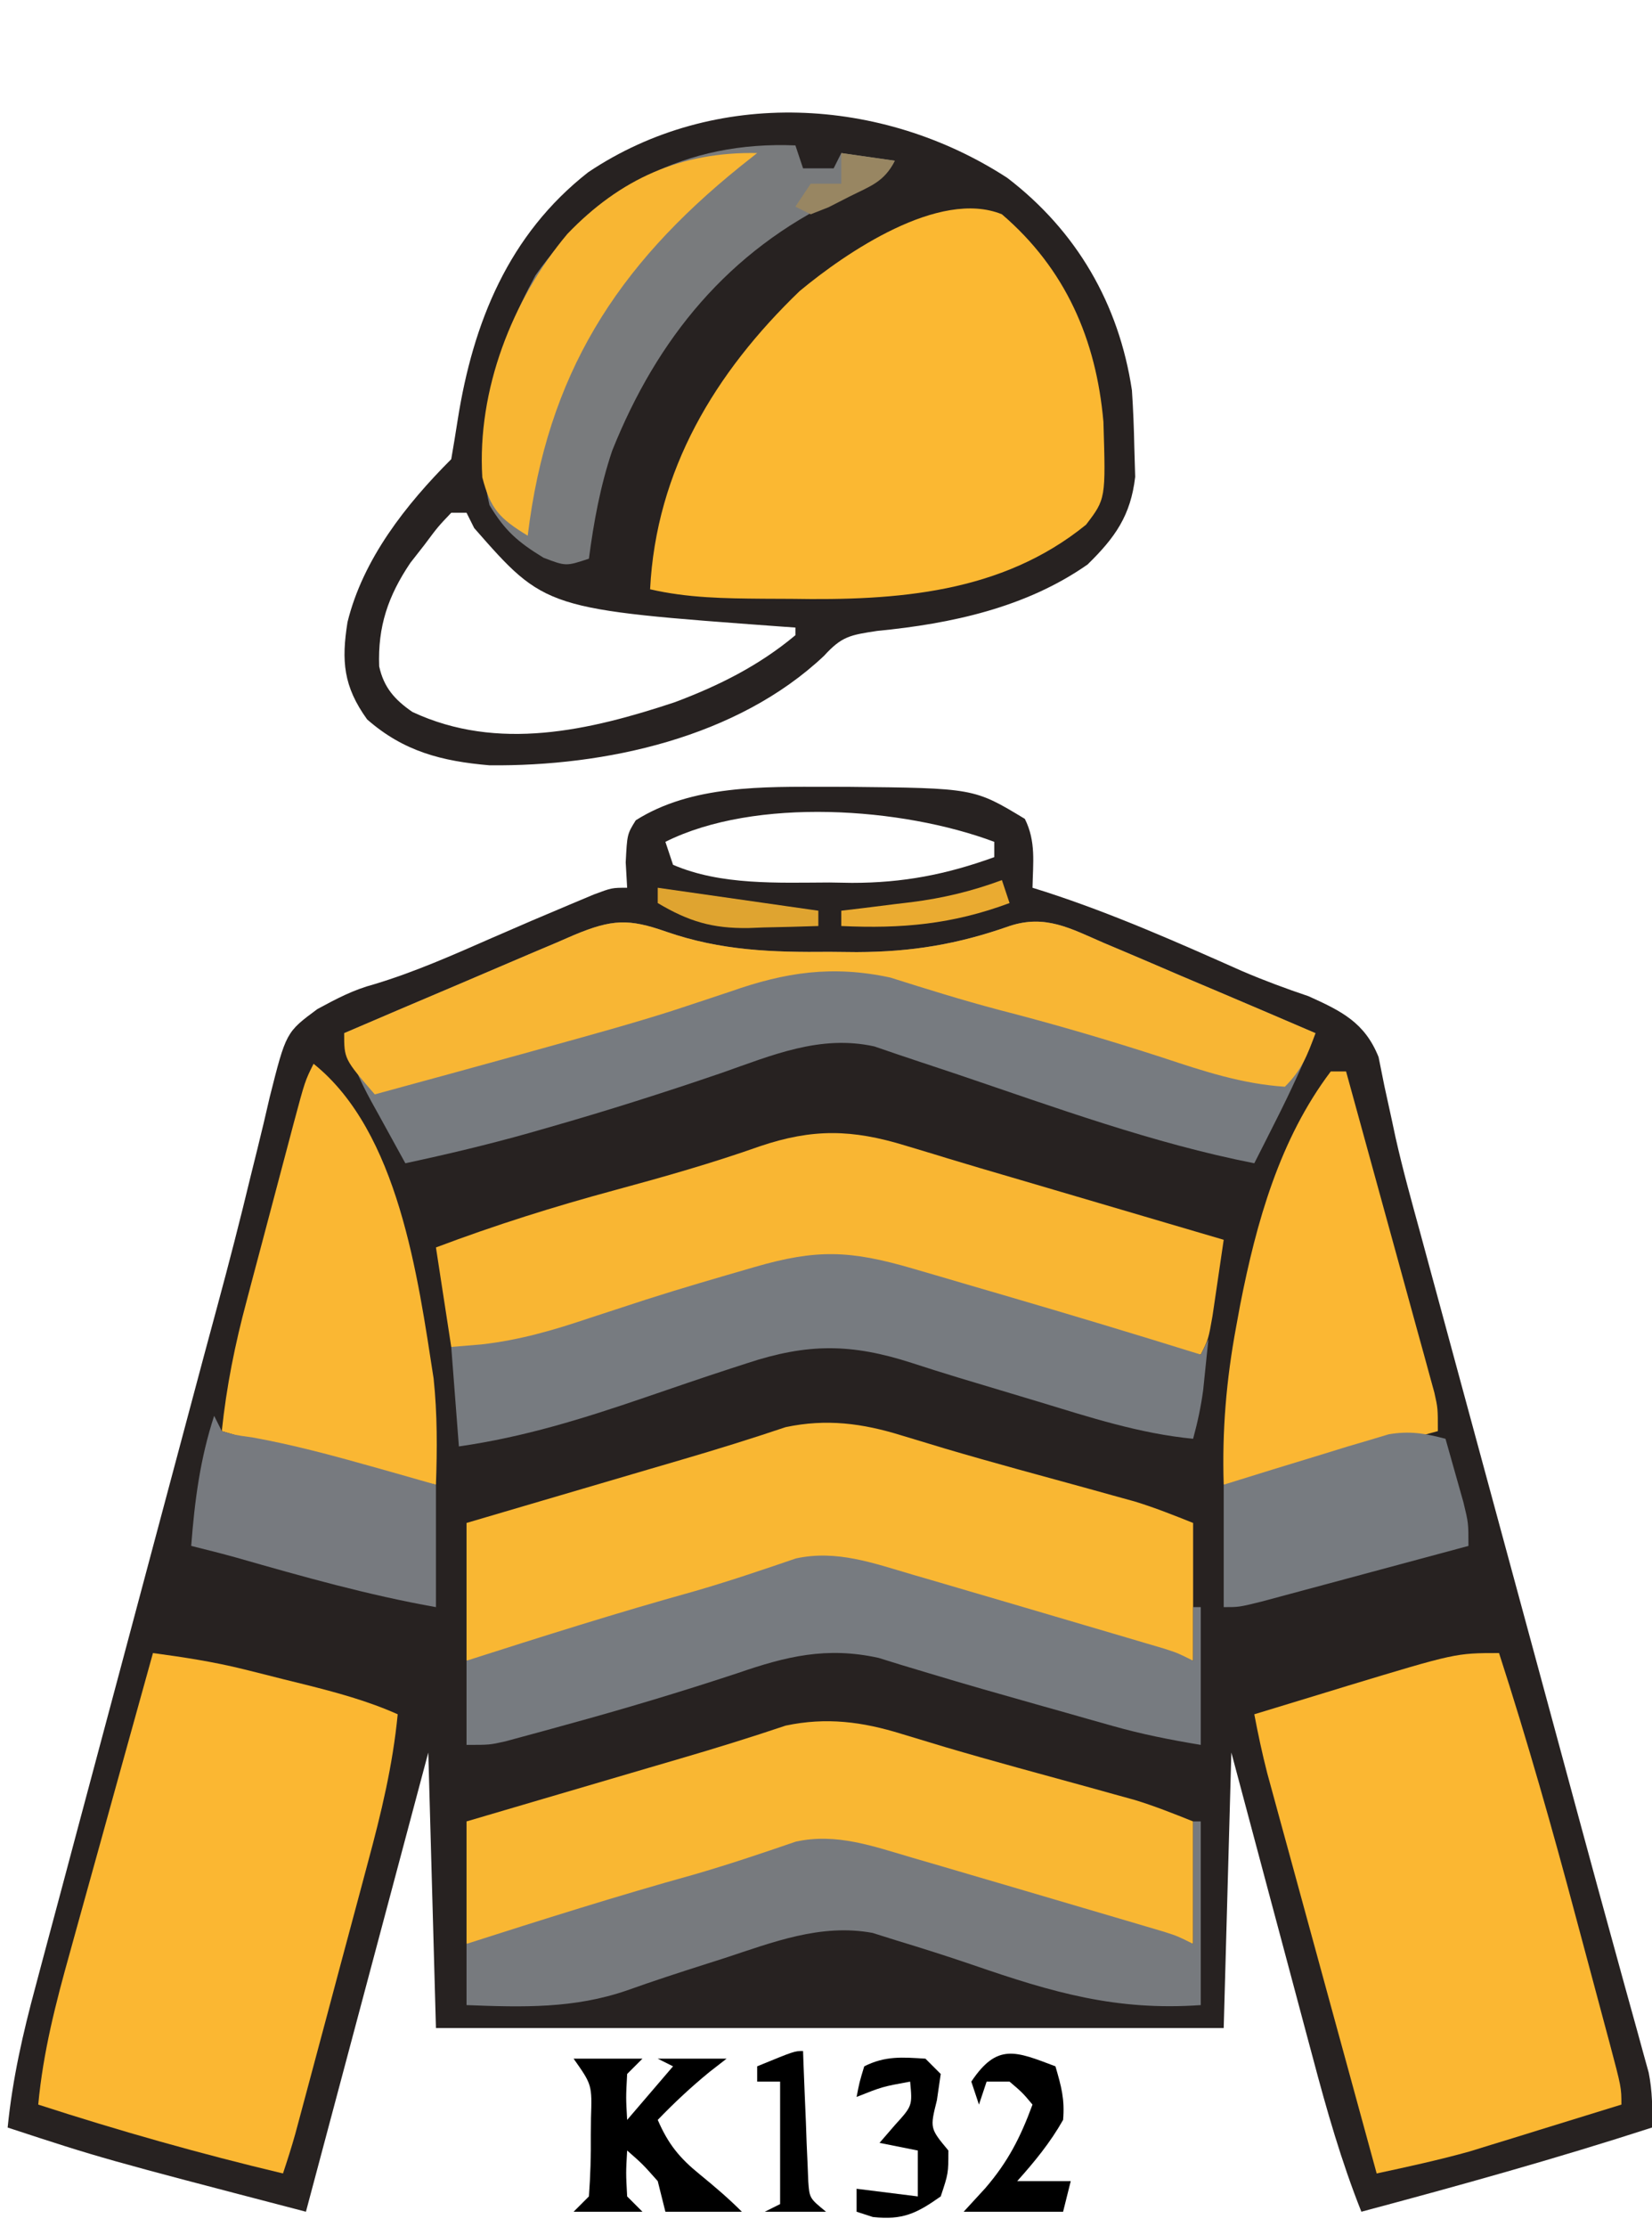
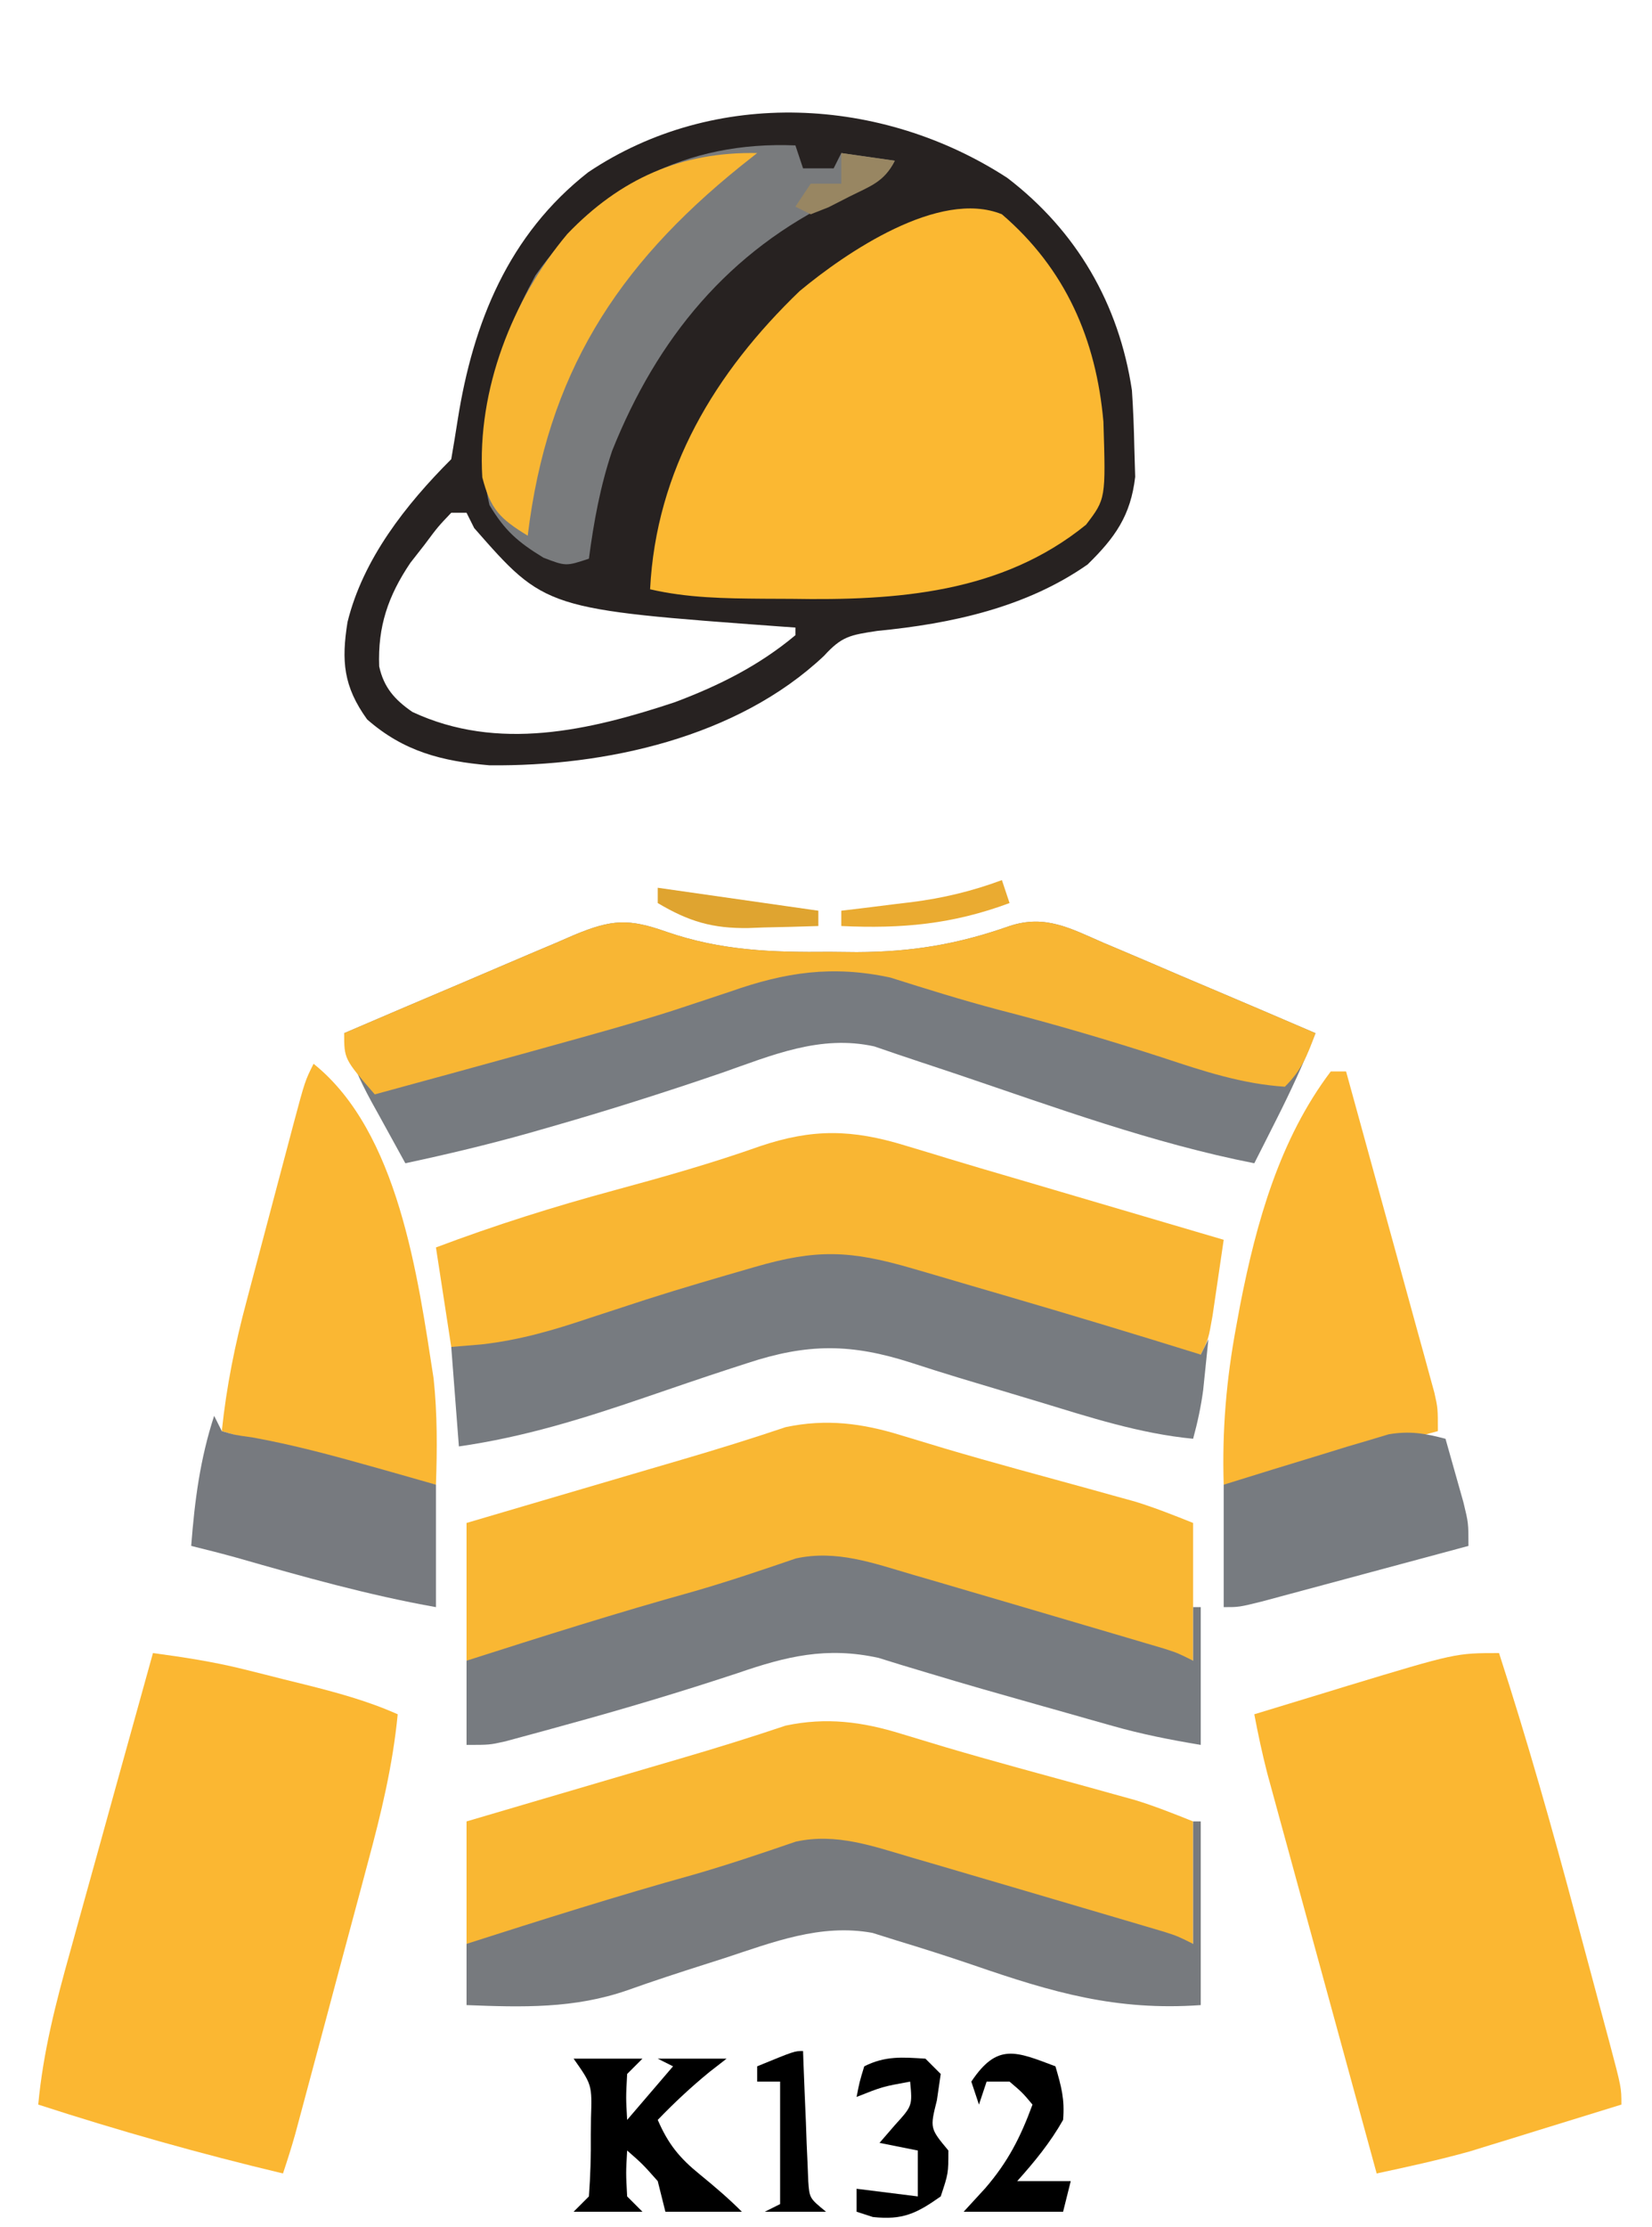
<svg xmlns="http://www.w3.org/2000/svg" version="1.1" width="216" height="291">
-   <path d="M0 0 C0.828 0.001 1.657 0.002 2.51 0.002 C19.094 0.167 19.094 0.167 25.75 4.188 C27.228 7.144 26.81 9.93 26.75 13.188 C27.281 13.355 27.813 13.522 28.361 13.694 C37.232 16.559 45.677 20.311 54.188 24.091 C57.036 25.31 59.914 26.375 62.849 27.363 C67.151 29.307 70.191 30.791 72 35.311 C72.25 36.555 72.499 37.799 72.757 39.081 C73.071 40.53 73.388 41.978 73.708 43.426 C73.873 44.199 74.038 44.972 74.208 45.768 C75.16 50.017 76.329 54.206 77.48 58.404 C77.983 60.259 78.485 62.115 78.988 63.97 C79.519 65.925 80.051 67.881 80.582 69.836 C81.143 71.903 81.703 73.97 82.263 76.038 C83.731 81.45 85.2 86.861 86.669 92.273 C88.143 97.701 89.615 103.13 91.088 108.559 C91.375 109.616 91.661 110.673 91.957 111.762 C93.369 116.967 94.78 122.171 96.189 127.377 C96.726 129.358 97.263 131.338 97.799 133.319 C98.056 134.266 98.313 135.214 98.577 136.189 C99.903 141.08 101.237 145.968 102.585 150.852 C103.109 152.754 103.631 154.656 104.153 156.558 C104.741 158.7 105.334 160.841 105.933 162.98 C106.304 164.337 106.304 164.337 106.682 165.721 C106.892 166.475 107.101 167.228 107.317 168.005 C107.801 170.444 107.825 172.707 107.75 175.188 C95.189 179.255 82.505 182.782 69.75 186.188 C67.121 179.584 65.216 172.897 63.395 166.031 C62.935 164.317 62.935 164.317 62.466 162.568 C61.494 158.942 60.528 155.315 59.562 151.688 C58.902 149.219 58.241 146.75 57.58 144.281 C55.965 138.251 54.358 132.219 52.75 126.188 C52.42 138.067 52.09 149.947 51.75 162.188 C17.76 162.188 -16.23 162.188 -51.25 162.188 C-51.58 150.308 -51.91 138.428 -52.25 126.188 C-57.53 145.988 -62.81 165.787 -68.25 186.188 C-94.946 179.223 -94.946 179.223 -107.25 175.188 C-106.615 168.816 -105.254 162.861 -103.585 156.686 C-103.178 155.152 -103.178 155.152 -102.762 153.587 C-101.865 150.216 -100.96 146.846 -100.055 143.477 C-99.422 141.107 -98.79 138.737 -98.159 136.366 C-96.493 130.118 -94.82 123.872 -93.146 117.625 C-91.468 111.361 -89.797 105.094 -88.125 98.828 C-86.231 91.734 -84.337 84.64 -82.439 77.547 C-82.149 76.461 -81.859 75.376 -81.56 74.258 C-80.986 72.118 -80.408 69.979 -79.828 67.84 C-78.307 62.228 -76.857 56.608 -75.497 50.954 C-75.203 49.768 -74.908 48.581 -74.605 47.359 C-74.042 45.09 -73.5 42.816 -72.982 40.537 C-70.847 32.07 -70.847 32.07 -66.762 29.048 C-64.212 27.669 -62.061 26.525 -59.285 25.785 C-53.98 24.185 -49.008 21.972 -43.939 19.748 C-40.494 18.24 -37.04 16.763 -33.57 15.312 C-32.593 14.903 -31.616 14.493 -30.61 14.07 C-28.25 13.188 -28.25 13.188 -26.25 13.188 C-26.312 12.094 -26.374 11.001 -26.438 9.875 C-26.25 6.188 -26.25 6.188 -25.125 4.375 C-17.808 -0.259 -8.388 -0.009 0 0 Z M-21.25 7.188 C-20.92 8.178 -20.59 9.168 -20.25 10.188 C-13.992 12.893 -6.492 12.522 0.188 12.5 C1.16 12.516 2.133 12.532 3.135 12.549 C9.815 12.553 15.473 11.462 21.75 9.188 C21.75 8.527 21.75 7.867 21.75 7.188 C9.717 2.675 -9.493 1.309 -21.25 7.188 Z " fill="#272221" transform="translate(108.25,102.812)" />
  <path d="M0 0 C9.039 6.919 14.587 16.446 16.281 27.746 C16.447 30.222 16.546 32.703 16.594 35.184 C16.65 37.1 16.65 37.1 16.707 39.055 C16.123 44.116 14.079 46.988 10.484 50.504 C2.441 56.134 -7.344 58.247 -17.012 59.184 C-20.578 59.725 -21.642 59.886 -23.969 62.434 C-35.326 73.149 -52.578 76.897 -67.719 76.746 C-73.928 76.214 -78.932 74.949 -83.719 70.746 C-86.825 66.437 -87.094 63.105 -86.281 58.031 C-84.251 49.784 -78.649 42.677 -72.719 36.746 C-72.425 35.025 -72.135 33.304 -71.87 31.578 C-69.863 18.876 -65.216 7.397 -54.812 -0.746 C-38.281 -11.832 -16.392 -10.671 0 0 Z M-72.719 43.746 C-74.469 45.587 -74.469 45.587 -76.219 47.934 C-76.827 48.711 -77.436 49.488 -78.062 50.289 C-80.977 54.613 -82.337 58.618 -82.141 63.816 C-81.535 66.588 -80.106 68.181 -77.801 69.773 C-66.631 74.992 -54.626 72.203 -43.469 68.496 C-37.7 66.328 -32.468 63.716 -27.719 59.746 C-27.719 59.416 -27.719 59.086 -27.719 58.746 C-28.287 58.706 -28.855 58.667 -29.44 58.626 C-60.413 56.359 -60.413 56.359 -69.719 45.746 C-70.049 45.086 -70.379 44.426 -70.719 43.746 C-71.379 43.746 -72.039 43.746 -72.719 43.746 Z " fill="#272221" transform="translate(131.719,23.254)" />
  <path d="M0 0 C7.169 2.485 13.858 2.71 21.396 2.634 C22.555 2.646 23.714 2.657 24.908 2.669 C32.126 2.645 38.111 1.649 44.896 -0.741 C49.568 -2.281 52.843 -0.434 57.162 1.443 C57.956 1.777 58.749 2.112 59.566 2.456 C62.098 3.526 64.622 4.611 67.146 5.697 C68.862 6.425 70.578 7.152 72.295 7.878 C76.501 9.66 80.7 11.456 84.896 13.259 C83.371 17.142 81.654 20.847 79.771 24.572 C79.233 25.64 78.694 26.709 78.139 27.81 C77.729 28.618 77.319 29.427 76.896 30.259 C63.673 27.662 50.911 22.977 38.167 18.671 C36.499 18.109 34.83 17.553 33.158 17.004 C31.17 16.349 29.191 15.671 27.213 14.99 C20.153 13.435 13.872 16.132 7.271 18.447 C-0.221 21.009 -7.737 23.402 -15.354 25.572 C-16.197 25.814 -17.041 26.056 -17.911 26.305 C-23.274 27.816 -28.655 29.094 -34.104 30.259 C-35.255 28.179 -36.4 26.095 -37.541 24.009 C-37.867 23.423 -38.192 22.836 -38.527 22.232 C-40.148 19.257 -41.373 16.559 -42.104 13.259 C-37.056 11.09 -32.002 8.936 -26.942 6.796 C-25.222 6.065 -23.503 5.331 -21.786 4.593 C-19.318 3.532 -16.844 2.486 -14.369 1.443 C-13.602 1.11 -12.836 0.776 -12.045 0.433 C-7.078 -1.638 -4.889 -1.721 0 0 Z " fill="#777B80" transform="translate(87.104,121.741)" />
  <path d="M0 0 C8.317 7.131 12.33 16.355 13.273 27.121 C13.582 37.184 13.582 37.184 11 40.562 C-0.035 49.528 -13.733 50.486 -27.5 50.25 C-28.735 50.245 -29.97 50.24 -31.242 50.234 C-36.301 50.19 -41.053 50.14 -46 49 C-45.207 33.402 -37.511 20.683 -26.453 10.039 C-20.422 5.026 -8.195 -3.336 0 0 Z " fill="#FBB832" transform="translate(131,28)" />
  <path d="M0 0 C4.017 0.541 7.949 1.142 11.883 2.121 C12.74 2.334 13.597 2.548 14.48 2.768 C15.79 3.099 15.79 3.099 17.125 3.438 C18.446 3.763 18.446 3.763 19.793 4.096 C23.992 5.15 28.032 6.23 32 8 C31.353 14.678 29.843 20.925 28.094 27.395 C27.809 28.464 27.524 29.533 27.231 30.634 C26.325 34.028 25.413 37.42 24.5 40.812 C23.886 43.111 23.273 45.41 22.66 47.709 C21.54 51.903 20.419 56.097 19.291 60.288 C19.065 61.128 18.84 61.968 18.607 62.833 C18.121 64.57 17.57 66.289 17 68 C6.182 65.425 -4.422 62.432 -15 59 C-14.36 52.113 -12.704 45.713 -10.84 39.062 C-10.531 37.942 -10.221 36.821 -9.902 35.667 C-8.919 32.11 -7.929 28.555 -6.938 25 C-6.267 22.58 -5.597 20.159 -4.928 17.738 C-3.291 11.824 -1.648 5.911 0 0 Z " fill="#FBB732" transform="translate(20,216)" />
  <path d="M0 0 C3.705 11.45 6.981 22.986 10.077 34.614 C10.825 37.421 11.579 40.226 12.334 43.031 C12.813 44.82 13.291 46.609 13.77 48.398 C13.994 49.235 14.219 50.071 14.451 50.933 C16 56.769 16 56.769 16 59 C12.356 60.131 8.709 61.254 5.062 62.375 C4.041 62.692 3.019 63.009 1.967 63.336 C0.958 63.645 -0.051 63.955 -1.09 64.273 C-2.465 64.698 -2.465 64.698 -3.867 65.13 C-7.879 66.244 -11.929 67.129 -16 68 C-17.94 60.916 -19.879 53.831 -21.815 46.746 C-22.715 43.455 -23.615 40.165 -24.516 36.876 C-25.553 33.091 -26.587 29.305 -27.621 25.52 C-27.944 24.342 -28.267 23.165 -28.6 21.952 C-28.9 20.851 -29.2 19.751 -29.51 18.616 C-29.774 17.65 -30.038 16.685 -30.31 15.689 C-30.965 13.138 -31.51 10.588 -32 8 C-28.856 7.036 -25.709 6.08 -22.562 5.125 C-21.684 4.856 -20.806 4.586 -19.9 4.309 C-5.661 0 -5.661 0 0 0 Z " fill="#FBB732" transform="translate(196,216)" />
  <path d="M0 0 C1.192 0.36 2.385 0.719 3.613 1.09 C4.647 1.403 4.647 1.403 5.702 1.722 C11.943 3.564 18.231 5.25 24.505 6.975 C25.546 7.264 26.588 7.553 27.66 7.852 C28.592 8.109 29.524 8.366 30.485 8.631 C33.08 9.424 35.606 10.43 38.125 11.438 C38.125 17.378 38.125 23.317 38.125 29.438 C30.882 27.744 23.83 25.766 16.75 23.5 C15.112 22.979 13.474 22.458 11.836 21.938 C9.562 21.214 7.288 20.49 5.017 19.758 C3.141 19.157 1.258 18.578 -0.625 18 C-1.672 17.671 -2.718 17.343 -3.797 17.004 C-10.348 15.798 -16.29 18.073 -22.438 20.125 C-29.888 22.547 -37.378 24.753 -44.938 26.812 C-45.895 27.075 -46.853 27.338 -47.84 27.608 C-54.614 29.438 -54.614 29.438 -56.875 29.438 C-56.875 23.497 -56.875 17.558 -56.875 11.438 C-54.421 10.716 -51.966 9.994 -49.438 9.25 C-48.611 9.007 -47.785 8.764 -46.934 8.513 C-43.06 7.374 -39.187 6.235 -35.312 5.098 C-34.584 4.884 -33.855 4.669 -33.105 4.449 C-31.665 4.026 -30.225 3.604 -28.784 3.184 C-24.21 1.846 -19.665 0.438 -15.148 -1.082 C-9.833 -2.205 -5.127 -1.591 0 0 Z " fill="#F9B733" transform="translate(117.875,187.562)" />
  <path d="M0 0 C1.827 0.549 1.827 0.549 3.691 1.109 C4.653 1.404 4.653 1.404 5.633 1.705 C8.354 2.535 11.085 3.331 13.815 4.129 C15.945 4.752 18.074 5.379 20.203 6.008 C24.864 7.383 29.526 8.754 34.188 10.125 C35.626 10.548 37.065 10.971 38.504 11.395 C39.534 11.697 40.564 12 41.625 12.312 C41.317 14.438 41.003 16.563 40.688 18.688 C40.426 20.463 40.426 20.463 40.16 22.273 C39.625 25.312 39.625 25.312 38.625 27.312 C29.8 25.799 21.407 23.194 12.909 20.429 C9.86 19.44 6.805 18.469 3.75 17.5 C2.763 17.174 1.776 16.847 0.759 16.511 C-8.143 13.708 -14.312 15.122 -22.938 18 C-30.355 20.4 -37.804 22.651 -45.312 24.75 C-46.254 25.021 -47.195 25.292 -48.164 25.571 C-49.047 25.814 -49.93 26.058 -50.84 26.309 C-51.62 26.527 -52.399 26.745 -53.203 26.97 C-55.375 27.312 -55.375 27.312 -59.375 26.312 C-60.035 22.023 -60.695 17.733 -61.375 13.312 C-53.643 10.396 -45.912 7.965 -37.938 5.812 C-31.556 4.084 -25.262 2.299 -19.027 0.094 C-12.11 -2.242 -6.973 -2.136 0 0 Z " fill="#F9B633" transform="translate(118.375,149.688)" />
  <path d="M0 0 C1.192 0.36 2.385 0.719 3.613 1.09 C4.647 1.403 4.647 1.403 5.702 1.722 C11.943 3.564 18.231 5.25 24.505 6.975 C25.546 7.264 26.588 7.553 27.66 7.852 C28.592 8.109 29.524 8.366 30.485 8.631 C33.08 9.424 35.606 10.43 38.125 11.438 C38.125 16.718 38.125 21.997 38.125 27.438 C30.882 25.744 23.83 23.766 16.75 21.5 C15.112 20.979 13.474 20.458 11.836 19.938 C9.562 19.214 7.288 18.49 5.017 17.758 C3.141 17.157 1.258 16.578 -0.625 16 C-1.672 15.671 -2.718 15.343 -3.797 15.004 C-10.348 13.798 -16.29 16.073 -22.438 18.125 C-29.888 20.547 -37.378 22.753 -44.938 24.812 C-45.895 25.075 -46.853 25.338 -47.84 25.608 C-54.614 27.438 -54.614 27.438 -56.875 27.438 C-56.875 22.157 -56.875 16.878 -56.875 11.438 C-54.421 10.716 -51.966 9.994 -49.438 9.25 C-48.611 9.007 -47.785 8.764 -46.934 8.513 C-43.06 7.374 -39.187 6.235 -35.312 5.098 C-34.584 4.884 -33.855 4.669 -33.105 4.449 C-31.665 4.026 -30.225 3.604 -28.784 3.184 C-24.21 1.846 -19.665 0.438 -15.148 -1.082 C-9.833 -2.205 -5.127 -1.591 0 0 Z " fill="#F9B733" transform="translate(117.875,226.562)" />
  <path d="M0 0 C1.833 0.534 1.833 0.534 3.703 1.078 C5.031 1.469 6.359 1.859 7.688 2.25 C9.099 2.662 10.51 3.073 11.922 3.484 C20.534 5.999 29.121 8.583 37.688 11.25 C38.017 10.59 38.347 9.93 38.688 9.25 C38.545 10.667 38.398 12.084 38.25 13.5 C38.128 14.683 38.128 14.683 38.004 15.891 C37.711 18.074 37.267 20.127 36.688 22.25 C29.664 21.571 23.105 19.419 16.375 17.375 C15.203 17.023 14.03 16.671 12.822 16.309 C11.668 15.962 10.514 15.615 9.324 15.258 C8.195 14.919 7.067 14.58 5.904 14.231 C3.88 13.614 1.861 12.98 -0.15 12.323 C-8.001 9.795 -13.69 9.755 -21.625 12.375 C-22.647 12.706 -22.647 12.706 -23.69 13.044 C-27.463 14.274 -31.216 15.558 -34.969 16.848 C-43.065 19.618 -50.802 22.034 -59.312 23.25 C-59.642 18.96 -59.972 14.67 -60.312 10.25 C-59.013 10.142 -57.714 10.033 -56.375 9.922 C-51.442 9.371 -47.001 8.084 -42.312 6.5 C-40.657 5.958 -39 5.418 -37.344 4.879 C-36.097 4.471 -36.097 4.471 -34.824 4.055 C-30.128 2.55 -25.392 1.186 -20.656 -0.188 C-12.544 -2.545 -8.17 -2.387 0 0 Z " fill="#777B80" transform="translate(119.312,165.75)" />
  <path d="M0 0 C1.218 0.354 2.436 0.709 3.691 1.074 C5.023 1.466 6.356 1.858 7.688 2.25 C9.134 2.673 10.581 3.097 12.027 3.52 C15.613 4.57 19.197 5.626 22.78 6.686 C24.492 7.192 26.205 7.696 27.918 8.199 C28.811 8.463 29.705 8.728 30.625 9 C31.377 9.222 32.128 9.443 32.902 9.672 C34.688 10.25 34.688 10.25 36.688 11.25 C36.688 8.94 36.688 6.63 36.688 4.25 C37.017 4.25 37.347 4.25 37.688 4.25 C37.688 10.19 37.688 16.13 37.688 22.25 C33.645 21.576 30.024 20.866 26.125 19.762 C25.087 19.469 24.049 19.177 22.98 18.875 C21.893 18.566 20.807 18.256 19.688 17.938 C18.571 17.624 17.455 17.31 16.305 16.986 C11.587 15.656 6.872 14.318 2.18 12.898 C0.986 12.54 -0.208 12.182 -1.438 11.812 C-2.43 11.504 -3.423 11.196 -4.445 10.879 C-11.242 9.388 -16.493 10.674 -22.875 12.875 C-30.303 15.329 -37.765 17.565 -45.312 19.625 C-46.262 19.887 -47.211 20.15 -48.19 20.42 C-49.076 20.661 -49.962 20.901 -50.875 21.148 C-51.66 21.362 -52.445 21.575 -53.254 21.794 C-55.312 22.25 -55.312 22.25 -58.312 22.25 C-58.312 18.62 -58.312 14.99 -58.312 11.25 C-48.445 8.094 -38.585 4.97 -28.602 2.199 C-24.105 0.901 -19.677 -0.594 -15.25 -2.113 C-9.916 -3.269 -5.133 -1.5 0 0 Z " fill="#777B80" transform="translate(119.312,205.75)" />
  <path d="M0 0 C0.495 1.485 0.495 1.485 1 3 C2.32 3 3.64 3 5 3 C5.33 2.34 5.66 1.68 6 1 C8.31 1.33 10.62 1.66 13 2 C11.452 5.096 8.805 5.544 5.688 6.938 C-8.731 13.795 -18.081 25.196 -23.965 39.914 C-25.514 44.531 -26.364 49.18 -27 54 C-30 55 -30 55 -32.938 53.875 C-36.284 51.826 -37.983 50.362 -40 47 C-42.466 36.608 -38.966 26.193 -34 17 C-25.808 5.359 -14.234 -0.593 0 0 Z " fill="#797B7D" transform="translate(104,19)" />
  <path d="M0 0 C0.33 0 0.66 0 1 0 C1 7.92 1 15.84 1 24 C-10.055 24.78 -18.367 22.347 -28.712 18.783 C-32.041 17.644 -35.383 16.584 -38.75 15.562 C-39.797 15.234 -40.843 14.905 -41.922 14.566 C-48.69 13.321 -54.946 15.783 -61.312 17.875 C-62.158 18.145 -63.003 18.414 -63.874 18.692 C-67.257 19.771 -70.625 20.866 -73.969 22.062 C-80.933 24.477 -87.685 24.285 -95 24 C-95 21.36 -95 18.72 -95 16 C-85.133 12.844 -75.272 9.72 -65.289 6.949 C-60.792 5.651 -56.364 4.156 -51.938 2.637 C-46.604 1.481 -41.821 3.25 -36.688 4.75 C-35.469 5.104 -34.251 5.459 -32.996 5.824 C-31.664 6.216 -30.332 6.608 -29 7 C-27.553 7.423 -26.107 7.847 -24.66 8.27 C-21.074 9.32 -17.491 10.376 -13.908 11.436 C-12.196 11.942 -10.483 12.446 -8.77 12.949 C-7.876 13.213 -6.983 13.478 -6.062 13.75 C-5.311 13.972 -4.559 14.193 -3.785 14.422 C-2 15 -2 15 0 16 C0 10.72 0 5.44 0 0 Z " fill="#777A7E" transform="translate(156,238)" />
  <path d="M0 0 C7.169 2.485 13.858 2.71 21.396 2.634 C22.555 2.646 23.714 2.657 24.908 2.669 C32.126 2.645 38.111 1.649 44.896 -0.741 C49.568 -2.281 52.843 -0.434 57.162 1.443 C57.956 1.777 58.749 2.112 59.566 2.456 C62.098 3.526 64.622 4.611 67.146 5.697 C68.862 6.425 70.578 7.152 72.295 7.878 C76.501 9.66 80.7 11.456 84.896 13.259 C83.822 16.174 83.118 18.037 80.896 20.259 C75.285 19.894 70.206 18.211 64.896 16.447 C57.795 14.144 50.696 12.062 43.463 10.205 C38.702 8.943 34.006 7.479 29.311 5.994 C21.752 4.368 15.602 5.279 8.396 7.822 C6.742 8.375 5.085 8.924 3.428 9.47 C2.545 9.761 1.662 10.052 0.752 10.352 C-4.494 12.019 -9.799 13.477 -15.104 14.947 C-16.129 15.232 -17.154 15.517 -18.211 15.81 C-24.837 17.645 -31.469 19.455 -38.104 21.259 C-42.104 16.634 -42.104 16.634 -42.104 13.259 C-37.056 11.09 -32.002 8.936 -26.942 6.796 C-25.222 6.065 -23.503 5.331 -21.786 4.593 C-19.318 3.532 -16.844 2.486 -14.369 1.443 C-13.602 1.11 -12.836 0.776 -12.045 0.433 C-7.078 -1.638 -4.889 -1.721 0 0 Z " fill="#F8B634" transform="translate(87.104,121.741)" />
  <path d="M0 0 C11.109 8.887 13.639 27.847 15.695 41.125 C16.186 45.755 16.165 50.351 16 55 C6.501 53.094 -2.719 50.779 -12 48 C-11.388 42.147 -10.275 36.655 -8.75 30.977 C-8.532 30.149 -8.314 29.322 -8.089 28.469 C-7.631 26.736 -7.17 25.003 -6.707 23.271 C-5.997 20.613 -5.295 17.953 -4.594 15.293 C-4.146 13.604 -3.698 11.915 -3.25 10.227 C-3.04 9.431 -2.829 8.635 -2.612 7.815 C-1.117 2.233 -1.117 2.233 0 0 Z " fill="#FAB733" transform="translate(41,139)" />
  <path d="M0 0 C0.66 0 1.32 0 2 0 C3.714 6.21 5.423 12.421 7.127 18.634 C7.708 20.748 8.29 22.862 8.873 24.975 C9.711 28.01 10.543 31.046 11.375 34.082 C11.637 35.029 11.9 35.976 12.17 36.952 C12.531 38.273 12.531 38.273 12.898 39.62 C13.112 40.395 13.325 41.17 13.544 41.969 C14 44 14 44 14 47 C9.709 48.171 5.417 49.336 1.125 50.5 C-0.098 50.834 -1.322 51.168 -2.582 51.512 C-3.749 51.828 -4.915 52.143 -6.117 52.469 C-7.196 52.762 -8.275 53.055 -9.386 53.357 C-12 54 -12 54 -14 54 C-14.222 46.937 -13.664 40.318 -12.375 33.375 C-12.2 32.424 -12.024 31.472 -11.844 30.492 C-9.733 19.739 -6.695 8.855 0 0 Z " fill="#FBB733" transform="translate(174,140)" />
  <path d="M0 0 C0.33 0.66 0.66 1.32 1 2 C2.741 2.516 2.741 2.516 4.938 2.812 C10.265 3.769 15.42 5.159 20.625 6.625 C21.443 6.856 22.262 7.086 23.105 7.323 C25.071 7.88 27.036 8.439 29 9 C29 14.28 29 19.56 29 25 C20.146 23.429 11.583 21.011 2.948 18.541 C0.973 17.992 -1.01 17.489 -3 17 C-2.548 11.085 -1.842 5.648 0 0 Z " fill="#777A7F" transform="translate(28,185)" />
  <path d="M0 0 C0.505 1.769 1.004 3.541 1.5 5.312 C1.778 6.299 2.057 7.285 2.344 8.301 C3 11 3 11 3 14 C-1.235 15.142 -5.471 16.282 -9.708 17.418 C-11.149 17.805 -12.591 18.193 -14.032 18.582 C-16.101 19.14 -18.172 19.695 -20.242 20.25 C-21.489 20.585 -22.735 20.92 -24.019 21.266 C-27 22 -27 22 -29 22 C-29 16.72 -29 11.44 -29 6 C-24.671 4.65 -20.339 3.316 -16 2 C-14.965 1.68 -13.93 1.361 -12.863 1.031 C-11.918 0.753 -10.974 0.474 -10 0.188 C-9.154 -0.066 -8.309 -0.32 -7.438 -0.582 C-4.677 -1.055 -2.691 -0.706 0 0 Z " fill="#777B80" transform="translate(189,188)" />
  <path d="M0 0 C-0.714 0.566 -1.428 1.132 -2.164 1.715 C-18.448 14.836 -27.462 28.976 -30 50 C-33.64 47.76 -34.85 46.579 -35.938 42.375 C-36.63 30.999 -32.053 19.172 -24.812 10.562 C-17.891 3.351 -9.94 -0.188 0 0 Z " fill="#F8B633" transform="translate(99,20)" />
  <path d="M0 0 C2.97 0 5.94 0 9 0 C8.34 0.66 7.68 1.32 7 2 C6.833 5.083 6.833 5.083 7 8 C8.98 5.69 10.96 3.38 13 1 C12.34 0.67 11.68 0.34 11 0 C13.97 0 16.94 0 20 0 C19.258 0.578 18.515 1.155 17.75 1.75 C15.339 3.723 13.16 5.76 11 8 C12.365 11.153 13.838 12.97 16.5 15.125 C18.43 16.703 20.235 18.235 22 20 C18.7 20 15.4 20 12 20 C11.67 18.68 11.34 17.36 11 16 C9.021 13.77 9.021 13.77 7 12 C6.833 14.917 6.833 14.917 7 18 C7.66 18.66 8.32 19.32 9 20 C6.03 20 3.06 20 0 20 C0.66 19.34 1.32 18.68 2 18 C2.199 15.291 2.278 12.707 2.25 10 C2.258 9.263 2.265 8.525 2.273 7.766 C2.41 3.416 2.41 3.416 0 0 Z " fill="#000000" transform="translate(75,269)" />
  <path d="M0 0 C0.774 2.653 1.228 4.293 1 7 C-0.674 9.962 -2.734 12.471 -5 15 C-2.69 15 -0.38 15 2 15 C1.67 16.32 1.34 17.64 1 19 C-3.29 19 -7.58 19 -12 19 C-11.072 17.989 -10.144 16.979 -9.188 15.938 C-6.2 12.477 -4.57 9.274 -3 5 C-4.312 3.438 -4.312 3.438 -6 2 C-6.99 2 -7.98 2 -9 2 C-9.33 2.99 -9.66 3.98 -10 5 C-10.33 4.01 -10.66 3.02 -11 2 C-7.61 -3.085 -5.187 -1.959 0 0 Z " fill="#000000" transform="translate(138,270)" />
  <path d="M0 0 C0.66 0.66 1.32 1.32 2 2 C1.835 3.134 1.67 4.269 1.5 5.438 C0.584 9.096 0.584 9.096 3 12 C3 15 3 15 2 18 C-1.183 20.243 -2.976 21.111 -6.875 20.688 C-7.576 20.461 -8.277 20.234 -9 20 C-9 19.01 -9 18.02 -9 17 C-6.36 17.33 -3.72 17.66 -1 18 C-1 16.02 -1 14.04 -1 12 C-2.65 11.67 -4.3 11.34 -6 11 C-5.34 10.237 -4.68 9.474 -4 8.688 C-1.701 6.157 -1.701 6.157 -2 3 C-5.61 3.656 -5.61 3.656 -9 5 C-8.625 3.062 -8.625 3.062 -8 1 C-5.237 -0.381 -3.053 -0.191 0 0 Z " fill="#000000" transform="translate(121,269)" />
  <path d="M0 0 C0.02 0.565 0.04 1.13 0.06 1.712 C0.155 4.267 0.265 6.821 0.375 9.375 C0.406 10.264 0.437 11.154 0.469 12.07 C0.507 12.921 0.546 13.772 0.586 14.648 C0.617 15.434 0.649 16.219 0.681 17.029 C0.84 19.23 0.84 19.23 3 21 C0.36 21 -2.28 21 -5 21 C-4.34 20.67 -3.68 20.34 -3 20 C-3 14.72 -3 9.44 -3 4 C-3.99 4 -4.98 4 -6 4 C-6 3.34 -6 2.68 -6 2 C-1.125 0 -1.125 0 0 0 Z " fill="#000000" transform="translate(105,268)" />
  <path d="M0 0 C6.93 0.99 13.86 1.98 21 3 C21 3.66 21 4.32 21 5 C18.624 5.082 16.251 5.141 13.875 5.188 C13.21 5.213 12.545 5.238 11.859 5.264 C7.131 5.333 4.049 4.403 0 2 C0 1.34 0 0.68 0 0 Z " fill="#DFA430" transform="translate(86,116)" />
  <path d="M0 0 C0.33 0.99 0.66 1.98 1 3 C-6.465 5.775 -13.067 6.368 -21 6 C-21 5.34 -21 4.68 -21 4 C-19.987 3.879 -18.974 3.758 -17.93 3.633 C-16.578 3.464 -15.227 3.295 -13.875 3.125 C-13.21 3.046 -12.545 2.968 -11.859 2.887 C-7.696 2.356 -3.933 1.458 0 0 Z " fill="#EAAB31" transform="translate(131,115)" />
  <path d="M0 0 C2.31 0.33 4.62 0.66 7 1 C5.606 3.788 3.825 4.304 1.062 5.688 C0.167 6.145 -0.729 6.603 -1.652 7.074 C-2.427 7.38 -3.202 7.685 -4 8 C-4.66 7.67 -5.32 7.34 -6 7 C-5.34 6.01 -4.68 5.02 -4 4 C-2.68 4 -1.36 4 0 4 C0 2.68 0 1.36 0 0 Z " fill="#988662" transform="translate(110,20)" />
</svg>